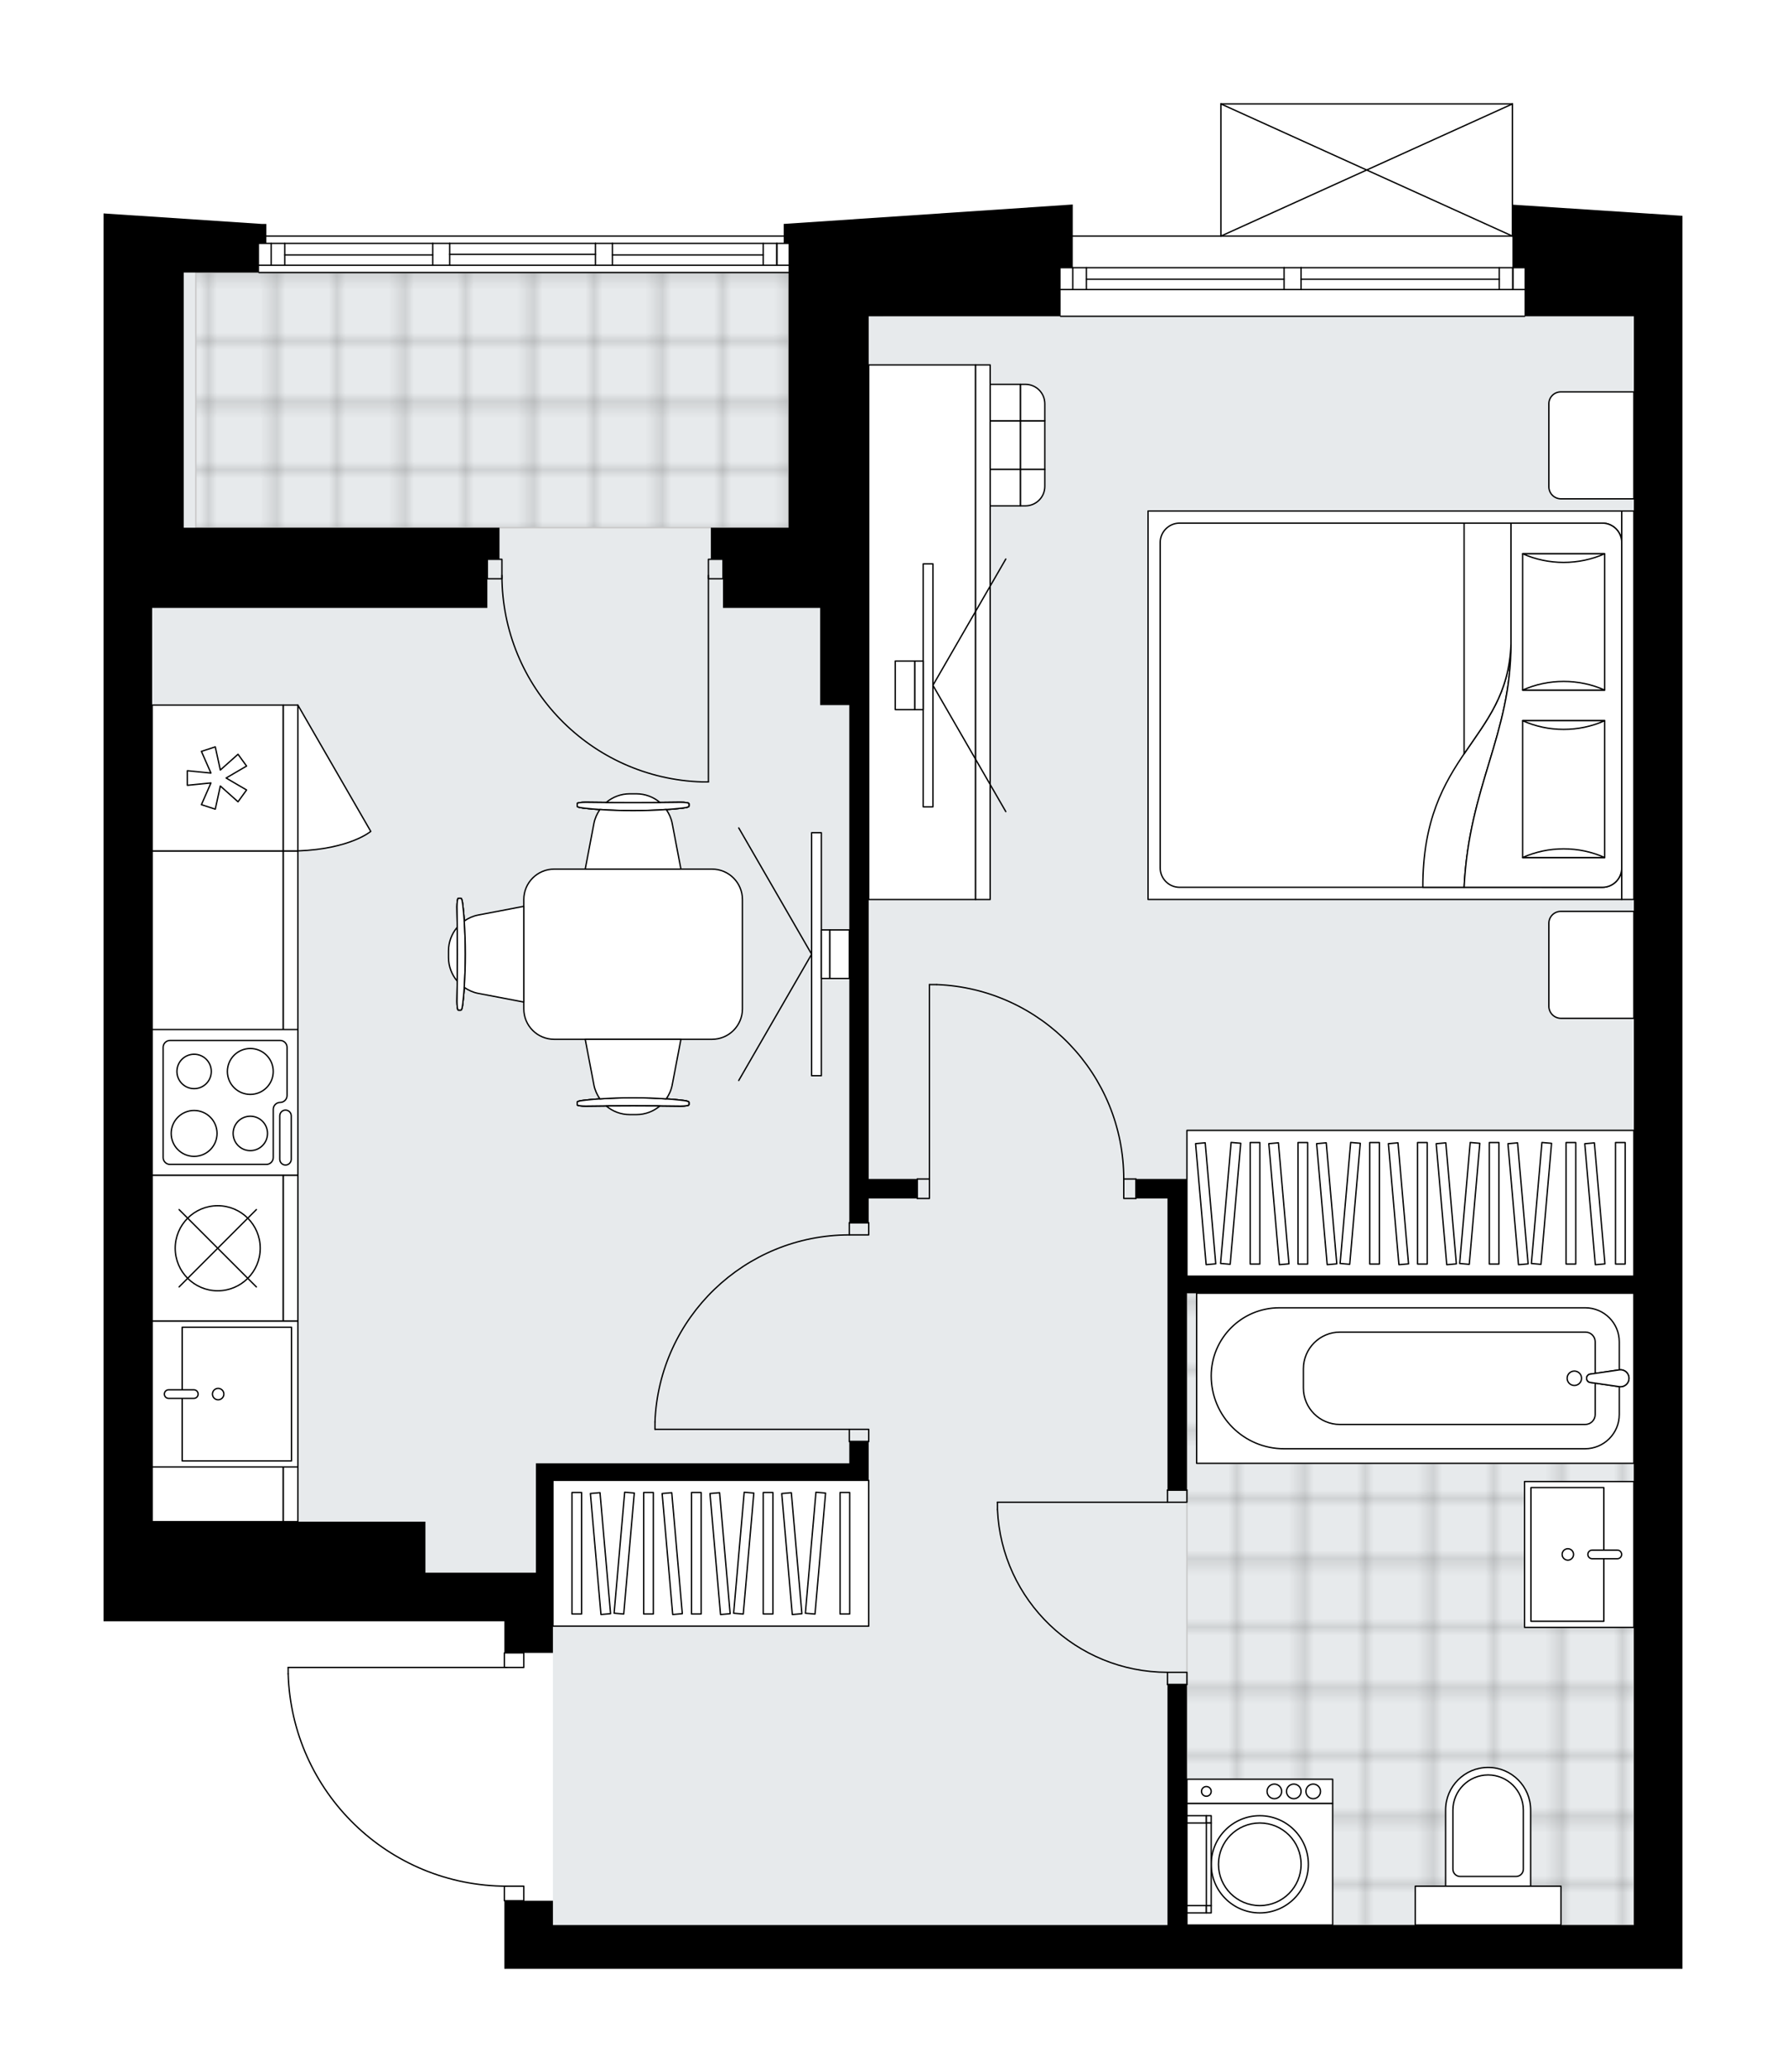
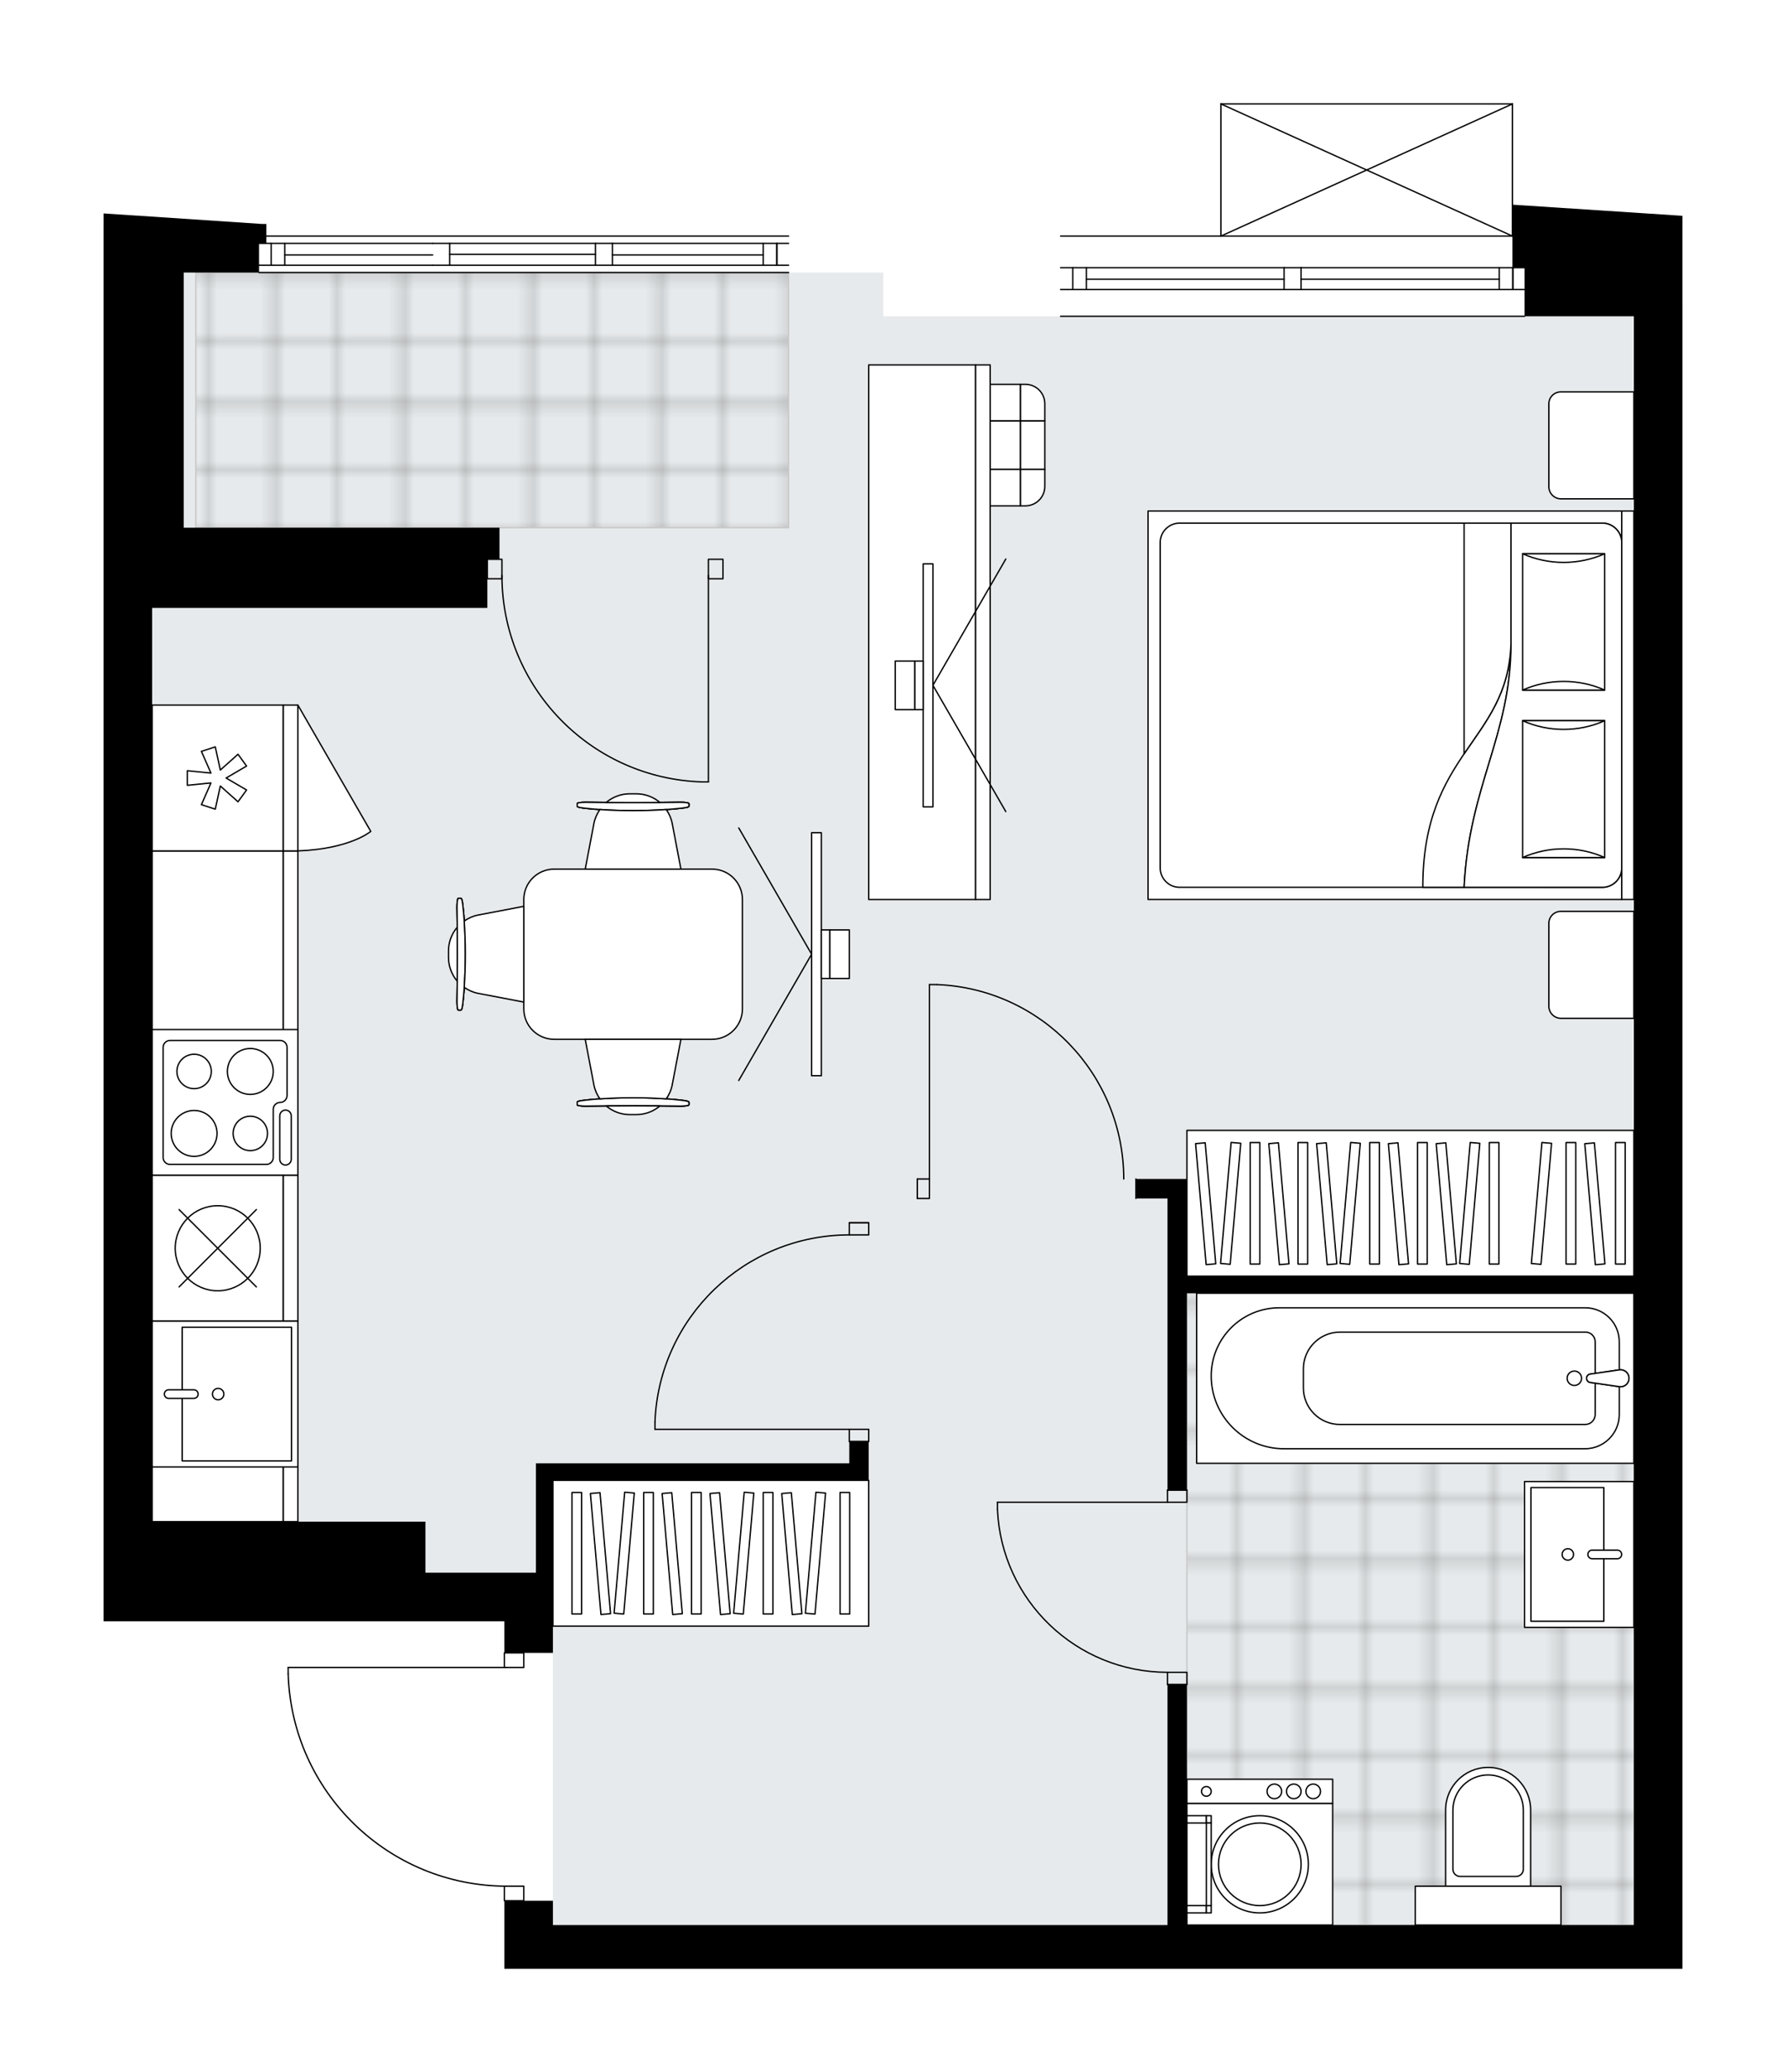
<svg xmlns="http://www.w3.org/2000/svg" xmlns:xlink="http://www.w3.org/1999/xlink" height="2000px" id="Layer_1" style="enable-background:new 0 0 1724.68 2000;" version="1.1" viewBox="0 0 1724.68 2000" width="1724.68px" x="0px" y="0px" xml:space="preserve">
  <style type="text/css">
	.st0{fill:none;}
	.st1{opacity:0.25;fill:none;stroke:#070606;stroke-width:0.4;stroke-miterlimit:10;}
	.st2{fill:#FFFFFF;}
	.st3{fill:#E7EAEC;}
	.st4{fill:url(#SVGID_1_);stroke:#C8C8C8;stroke-width:1.3;stroke-miterlimit:10;}
	
		.st5{fill:url(#SVGID_00000023997232942594355080000015100971666240182973_);stroke:#C8C8C8;stroke-width:1.3;stroke-miterlimit:10;}
	.st6{fill:none;stroke:#000000;stroke-width:1.3;stroke-linecap:round;stroke-linejoin:round;stroke-miterlimit:10;}
	.st7{fill:#FFFFFF;stroke:#000000;stroke-width:1.3;stroke-linecap:round;stroke-linejoin:round;stroke-miterlimit:10;}
	.st8{font-family:'Arial-BoldMT','Arial'; font-weight:bold;}
	.st9{font-size:122.942px;}
	.st10{font-size:104.027px;}
	.st11{font-family: 'ArialMT','Arial';}
	.st12{font-size:40px;}
</style>
  <pattern height="14.57" id="New_Pattern_Swatch_2" patternUnits="userSpaceOnUse" style="overflow:visible;" viewBox="7.49 -22.06 14.57 14.57" width="14.57" x="-137.53" y="-0.36">
    <g>
      <rect class="st0" height="14.57" width="14.57" x="7.49" y="-22.06" />
      <g>
        <rect class="st1" height="7.29" width="7.29" x="14.77" y="-7.49" />
      </g>
      <g>
        <rect class="st1" height="7.29" width="7.29" x="0.2" y="-7.49" />
      </g>
      <g>
        <rect class="st1" height="7.29" width="7.29" x="22.06" y="-14.77" />
      </g>
      <g>
        <rect class="st1" height="7.29" width="7.29" x="7.49" y="-14.77" />
        <rect class="st1" height="7.29" width="7.29" x="14.77" y="-22.06" />
      </g>
      <g>
        <rect class="st1" height="7.29" width="7.29" x="0.2" y="-22.06" />
      </g>
      <g>
        <rect class="st1" height="7.29" width="7.29" x="22.06" y="-29.35" />
      </g>
      <g>
        <rect class="st1" height="7.29" width="7.29" x="7.49" y="-29.35" />
      </g>
    </g>
  </pattern>
  <path class="st2" d="M1624.67,216.15v29.91h0v42.75h0V1603.6v0v254.5v42.22H810.74h-323.7v-42.22v-22.81  c-0.36,0-0.65-0.29-0.65-0.65v-13.46c-54.29-0.76-105.52-21.93-144.55-59.82c-39.75-38.6-62.55-90.35-64.19-145.74  c0,0,0-0.01,0-0.01c0,0,0-0.01,0-0.01v-6.15c0-0.36,0.29-0.65,0.65-0.65h208.09v-13.42c0-0.36,0.29-0.65,0.65-0.65v-29.84h-76.23  H146.92h-46.91V680.59v-93.83h0V305.29h0v-46.91h0v-42.22h0.01V206l152.47,10.15h4.69v11.08h499.62v-11.08l279.13-18.77v18.77v11.08  h142.43V100.33c0,0,0-0.01,0-0.01c0-0.04,0.02-0.07,0.02-0.11c0.01-0.05,0.01-0.1,0.03-0.14c0,0,0,0,0-0.01  c0.01-0.02,0.03-0.04,0.04-0.06c0.03-0.05,0.06-0.1,0.1-0.14c0.03-0.03,0.06-0.04,0.09-0.06c0.04-0.03,0.07-0.06,0.12-0.07  c0.04-0.02,0.09-0.02,0.14-0.03c0.03-0.01,0.07-0.02,0.1-0.02h281.48c0.03,0,0.06,0.01,0.09,0.02c0.05,0.01,0.1,0.01,0.14,0.03  c0.04,0.02,0.08,0.05,0.12,0.07c0.03,0.02,0.07,0.04,0.09,0.06c0.04,0.04,0.07,0.09,0.1,0.14c0.01,0.02,0.03,0.04,0.04,0.06  c0,0,0,0,0,0.01c0.02,0.04,0.02,0.09,0.03,0.14c0.01,0.04,0.02,0.07,0.02,0.11c0,0,0,0.01,0,0.01v97.26l163.54,10.72L1624.67,216.15  L1624.67,216.15z" id="background" />
  <g id="floor">
    <polygon class="st3" points="852.96,305.29 852.96,263.07 123.47,263.07 123.47,305.29 123.47,1517.98 533.95,1517.98    533.95,1858.1 1601.22,1858.1 1601.22,1517.98 1601.22,305.29  " />
    <pattern id="SVGID_1_" patternTransform="matrix(0 8.275 -8.275 0 -50506.449 52792.797)" xlink:href="#New_Pattern_Swatch_2">
	</pattern>
    <rect class="st4" height="246.29" width="572.34" x="189.14" y="263.07" />
    <pattern id="SVGID_00000126300102235514358220000017126056352727365793_" patternTransform="matrix(0 8.275 -8.275 0 -50506.449 52792.797)" xlink:href="#New_Pattern_Swatch_2">
	</pattern>
    <rect height="609.87" style="fill:url(#SVGID_00000126300102235514358220000017126056352727365793_);stroke:#C8C8C8;stroke-width:1.3;stroke-miterlimit:10;" width="431.6" x="1146.17" y="1248.24" />
    <g id="LWPOLYLINE_00000166647770726911612030000001745820495924199327_">
      <rect class="st6" height="11.73" width="18.77" x="1127.4" y="1438.23" />
    </g>
    <g id="LWPOLYLINE_00000060028238686443783390000008203854895168650624_">
      <rect class="st6" height="11.73" width="18.77" x="1127.4" y="1614.16" />
    </g>
    <g id="LINE_00000053540574101536743870000002517711319019160739_">
      <line class="st6" x1="1127.4" x2="1146.17" y1="1438.23" y2="1438.23" />
    </g>
    <g id="LINE_00000047023019767944671760000017815794692899183800_">
      <line class="st6" x1="1127.4" x2="1146.17" y1="1625.88" y2="1625.88" />
    </g>
    <g id="LINE_00000093892782677335428480000007508729719037187500_">
      <line class="st6" x1="1127.4" x2="963.21" y1="1449.96" y2="1449.96" />
    </g>
    <g id="ARC_00000052821628403695462320000012783809436296407223_">
      <path class="st6" d="M1127.4,1614.16c-87.95-0.06-160.29-69.3-164.2-157.16" />
    </g>
    <g id="LINE_00000136374533247615674360000017210539453099412921_">
      <line class="st6" x1="963.21" x2="963.21" y1="1449.96" y2="1457" />
    </g>
    <g id="LWPOLYLINE_00000124161590127474412310000013277622207895653276_">
      <rect class="st6" height="18.77" width="11.73" x="885.8" y="1137.99" />
    </g>
    <g id="LWPOLYLINE_00000091729674894940543700000000708210661398310325_">
-       <rect class="st6" height="18.77" width="11.73" x="1085.18" y="1137.99" />
-     </g>
+       </g>
    <g id="LINE_00000029047529697462064520000004235705655717855106_">
      <line class="st6" x1="885.8" x2="885.8" y1="1137.99" y2="1156.76" />
    </g>
    <g id="LINE_00000075147387974139750180000012089032984155973506_">
      <line class="st6" x1="1096.91" x2="1096.91" y1="1137.99" y2="1156.76" />
    </g>
    <g id="LINE_00000152254224773716688240000000227950842335256707_">
      <line class="st6" x1="897.53" x2="897.53" y1="1137.99" y2="950.34" />
    </g>
    <g id="LINE_00000174584661892747704650000007671928018758387377_">
      <line class="st6" x1="904.56" x2="897.53" y1="950.34" y2="950.34" />
    </g>
    <g id="ARC_00000180344411069499443420000012591423231993061022_">
      <path class="st6" d="M904.56,950.34c100.83,3.91,180.56,86.75,180.61,187.65" />
    </g>
    <g id="LWPOLYLINE_00000111883364020888212680000005237001448576617142_">
      <rect class="st6" height="11.73" width="18.77" x="820.12" y="1379.59" />
    </g>
    <g id="LWPOLYLINE_00000023995596497061648310000012595864943957921193_">
      <rect class="st6" height="11.73" width="18.77" x="820.12" y="1180.21" />
    </g>
    <g id="LINE_00000046310898411000604140000003752049710229487544_">
      <line class="st6" x1="820.12" x2="838.89" y1="1391.32" y2="1391.32" />
    </g>
    <g id="LINE_00000000208833858242536710000003667758268812796054_">
      <line class="st6" x1="820.12" x2="838.89" y1="1180.21" y2="1180.21" />
    </g>
    <g id="LINE_00000117670455867126703480000011282604443693094320_">
      <line class="st6" x1="820.12" x2="632.47" y1="1379.59" y2="1379.59" />
    </g>
    <g id="LINE_00000090985842509205845640000007350278320203584949_">
      <line class="st6" x1="632.47" x2="632.47" y1="1372.56" y2="1379.59" />
    </g>
    <g id="ARC_00000040553022698961525860000001521415495777245112_">
      <path class="st6" d="M632.47,1372.56c3.91-100.83,86.75-180.56,187.65-180.61" />
    </g>
    <g id="LWPOLYLINE_00000116944377320512411520000017524309210457843892_">
      <rect class="st6" height="14.07" width="18.77" x="487.04" y="1820.57" />
    </g>
    <g id="LWPOLYLINE_00000035490467983612485240000016539948707884647308_">
      <rect class="st6" height="14.07" width="18.77" x="487.04" y="1595.39" />
    </g>
    <g id="LWPOLYLINE_00000137827811642390625140000007297499061863490723_">
      <path class="st6" d="M278.3,1615.61c3.38,114.16,96.9,204.95,211.11,204.96" />
    </g>
    <g id="LINE_00000111192549013833506460000000128682225819201700_">
      <line class="st6" x1="489.41" x2="278.3" y1="1609.47" y2="1609.47" />
    </g>
    <g id="LINE_00000028310221378228622870000005542375269783390118_">
      <line class="st6" x1="278.3" x2="278.3" y1="1609.47" y2="1615.61" />
    </g>
    <g id="LWPOLYLINE_00000119829907369582150930000008008537392979908480_">
      <rect class="st6" height="18.77" width="14.07" x="470.62" y="539.85" />
    </g>
    <g id="LWPOLYLINE_00000126310247049961960550000010065295560946372798_">
      <rect class="st6" height="18.77" width="14.07" x="684.07" y="539.85" />
    </g>
    <g id="LWPOLYLINE_00000136408057969476914100000006673129597908570524_">
      <path class="st6" d="M678.27,754.72c-107.82-3.19-193.57-91.51-193.57-199.38" />
    </g>
    <g id="LINE_00000124882579498127071630000016964095270511837858_">
      <line class="st6" x1="684.07" x2="684.07" y1="555.34" y2="754.72" />
    </g>
    <g id="LINE_00000145036387220102226310000009614151498763217846_">
      <line class="st6" x1="684.07" x2="678.27" y1="754.72" y2="754.72" />
    </g>
    <g id="LINE_00000155125339295291244130000016269711336205300650_">
      <line class="st6" x1="1472.21" x2="1024.19" y1="305.29" y2="305.29" />
    </g>
    <g id="LINE_00000039108158831304655050000016941511701103877776_">
      <line class="st6" x1="1024.19" x2="1239.99" y1="258.37" y2="258.37" />
    </g>
    <g id="LINE_00000180348420733313606300000018108412422395319713_">
      <line class="st6" x1="1256.41" x2="1472.21" y1="258.37" y2="258.37" />
    </g>
    <g id="LINE_00000036946871422909757440000000743433030717609620_">
      <line class="st6" x1="1460.9" x2="1460.9" y1="279.49" y2="258.37" />
    </g>
    <g id="LINE_00000065037160425247257410000009363288581533730738_">
      <line class="st6" x1="1035.92" x2="1035.92" y1="279.49" y2="258.37" />
    </g>
    <g id="LINE_00000017514313513490925370000011977122283492760742_">
      <line class="st6" x1="1024.19" x2="1239.99" y1="279.49" y2="279.49" />
    </g>
    <g id="LINE_00000005266429074743896790000013205627041041359262_">
      <line class="st6" x1="1256.41" x2="1472.21" y1="279.49" y2="279.49" />
    </g>
    <g id="LINE_00000049207626064543000090000011910024372647699896_">
      <line class="st6" x1="1256.41" x2="1447.77" y1="269.52" y2="269.52" />
    </g>
    <g id="LINE_00000115496747699062384170000010970212858889672627_">
      <line class="st6" x1="1049.06" x2="1239.99" y1="269.52" y2="269.52" />
    </g>
    <g id="LINE_00000155107970703086362580000008529252903020530875_">
      <line class="st6" x1="1049.06" x2="1049.06" y1="258.37" y2="279.49" />
    </g>
    <g id="LINE_00000107579384693826742840000013071382381744214439_">
      <line class="st6" x1="1460.9" x2="1460.9" y1="279.49" y2="258.37" />
    </g>
    <g id="LINE_00000098215621923921674310000014491062975657495209_">
      <line class="st6" x1="1447.77" x2="1447.77" y1="258.37" y2="279.49" />
    </g>
    <g id="LINE_00000147902837003308974130000003239083767188908953_">
      <line class="st6" x1="1239.99" x2="1239.99" y1="279.49" y2="258.37" />
    </g>
    <g id="LINE_00000101095352486594335560000018094926326583587257_">
      <line class="st6" x1="1239.99" x2="1256.41" y1="258.37" y2="258.37" />
    </g>
    <g id="LINE_00000062170502707744633140000016007218795424932514_">
      <line class="st6" x1="1256.41" x2="1256.41" y1="258.37" y2="279.49" />
    </g>
    <g id="LINE_00000048502028104612966230000013013665475822854537_">
      <line class="st6" x1="1256.41" x2="1239.99" y1="279.49" y2="279.49" />
    </g>
    <g id="LINE_00000021113437868166291160000012754038040314801547_">
      <line class="st6" x1="1024.19" x2="1472.21" y1="227.88" y2="227.88" />
    </g>
    <g id="LINE_00000044171956905507679040000001051940459757011636_">
      <line class="st6" x1="761.48" x2="250.13" y1="263.07" y2="263.07" />
    </g>
    <g id="LINE_00000069386292686000681940000010839255593320521645_">
      <line class="st6" x1="750.17" x2="750.17" y1="256.03" y2="234.92" />
    </g>
    <g id="LINE_00000018237056868891995730000007263365978093124778_">
      <line class="st6" x1="261.86" x2="261.86" y1="256.03" y2="234.92" />
    </g>
    <g id="LINE_00000054944090148908230780000017864792036464698551_">
      <line class="st6" x1="591.42" x2="737.04" y1="246.06" y2="246.06" />
    </g>
    <g id="LINE_00000004544307307863754770000006244749910418552960_">
      <line class="st6" x1="274.99" x2="417.84" y1="246.06" y2="246.06" />
    </g>
    <g id="LINE_00000065049554538490081350000009527056707437442210_">
      <line class="st6" x1="274.99" x2="274.99" y1="234.92" y2="256.03" />
    </g>
    <g id="LINE_00000087407336979181822470000016626639024094109089_">
      <line class="st6" x1="750.17" x2="750.17" y1="256.03" y2="234.92" />
    </g>
    <g id="LINE_00000083804779698610758550000017855612441223793543_">
      <line class="st6" x1="737.04" x2="737.04" y1="234.92" y2="256.03" />
    </g>
    <g id="LINE_00000000203817501272561490000015646906389912712632_">
      <line class="st6" x1="575" x2="575" y1="256.03" y2="234.92" />
    </g>
    <g id="LINE_00000052081893468062376350000017062157823594938558_">
      <line class="st6" x1="575" x2="591.42" y1="234.92" y2="234.92" />
    </g>
    <g id="LINE_00000020372524392751405890000009447607997100023225_">
      <line class="st6" x1="591.42" x2="591.42" y1="234.92" y2="256.03" />
    </g>
    <g id="LINE_00000041993442383921402040000003525190792811288229_">
      <line class="st6" x1="591.42" x2="575" y1="256.03" y2="256.03" />
    </g>
    <g id="LINE_00000041260262800954218790000015244492293100999610_">
      <line class="st6" x1="250.13" x2="761.48" y1="227.88" y2="227.88" />
    </g>
    <g id="LINE_00000017513593953110989430000015494097244080479656_">
-       <line class="st6" x1="417.84" x2="417.84" y1="256.03" y2="234.92" />
-     </g>
+       </g>
    <g id="LINE_00000050646905446430373460000011606139060891014565_">
      <line class="st6" x1="417.84" x2="434.26" y1="234.92" y2="234.92" />
    </g>
    <g id="LINE_00000179648492270273383900000008729829693804592574_">
      <line class="st6" x1="434.26" x2="434.26" y1="234.92" y2="256.03" />
    </g>
    <g id="LINE_00000080202822370216768280000003331140001206744739_">
      <line class="st6" x1="434.26" x2="417.84" y1="256.03" y2="256.03" />
    </g>
    <g id="LINE_00000086688161639200155660000007200550265754803353_">
      <line class="st6" x1="434.26" x2="575" y1="245.47" y2="245.47" />
    </g>
    <g id="LWPOLYLINE_00000122703225037875070620000006622501007306913417_">
      <line class="st6" x1="417.84" x2="250.13" y1="256.03" y2="256.03" />
    </g>
    <g id="LWPOLYLINE_00000005953341101491479960000011227246649691238323_">
      <line class="st6" x1="434.26" x2="575" y1="256.03" y2="256.03" />
    </g>
    <g id="LWPOLYLINE_00000075121573423550569350000009837762570985075078_">
      <line class="st6" x1="591.42" x2="761.48" y1="256.03" y2="256.03" />
    </g>
    <g id="LWPOLYLINE_00000036946636470460879000000002020692380363592878_">
      <line class="st6" x1="417.84" x2="250.13" y1="234.92" y2="234.92" />
    </g>
    <g id="LWPOLYLINE_00000102521558802610197320000010422593286397659286_">
      <line class="st6" x1="434.26" x2="575" y1="234.92" y2="234.92" />
    </g>
    <g id="LWPOLYLINE_00000079461674215644112290000007904761816989492099_">
      <line class="st6" x1="591.42" x2="761.48" y1="234.92" y2="234.92" />
    </g>
    <g id="LINE_00000135662395852787638470000006318659754365713305_">
      <line class="st6" x1="1179.01" x2="1460.48" y1="100.32" y2="100.32" />
    </g>
    <g id="LINE_00000124153389337796888820000003412928777828235153_">
      <line class="st6" x1="1460.48" x2="1460.48" y1="100.32" y2="227.88" />
    </g>
    <g id="LINE_00000024693904997521592020000002514460880538455431_">
      <line class="st6" x1="1179.01" x2="1179.01" y1="227.88" y2="100.32" />
    </g>
    <g id="LWPOLYLINE_00000013184410718028362180000000928201775077370773_">
      <line class="st6" x1="1460.48" x2="1179.01" y1="227.88" y2="100.32" />
    </g>
    <g id="LWPOLYLINE_00000080169553321541655660000000587948859085951658_">
      <line class="st6" x1="1179.01" x2="1460.48" y1="227.88" y2="100.32" />
    </g>
    <g>
-       <polygon points="698.15,586.76 761.48,586.76 791.97,586.76 791.97,680.59 820.12,680.59 820.12,1180.21 838.89,1180.21     838.89,1156.76 885.8,1156.76 885.8,1137.99 838.89,1137.99 838.89,680.59 838.89,586.76 838.89,305.29 1024.19,305.29     1024.19,258.37 1035.92,258.37 1035.92,216.15 1035.92,197.39 756.79,216.15 756.79,234.92 761.48,234.92 761.48,258.37     761.48,509.36 698.15,509.36 686.42,509.36 686.42,539.85 698.15,539.85   " />
      <polygon points="1624.67,288.81 1624.67,246.06 1624.67,246.06 1624.67,216.15 1624.68,216.15 1624.68,208.31 1460.48,197.55     1460.48,216.15 1460.48,216.15 1460.48,258.37 1472.21,258.37 1472.21,305.29 1577.76,305.29 1577.76,1231.82 1146.17,1231.82     1146.17,1137.99 1127.4,1137.99 1096.91,1137.99 1096.91,1156.76 1127.4,1156.76 1127.4,1438.23 1146.17,1438.23 1146.17,1248.24     1577.76,1248.24 1577.76,1603.6 1577.76,1603.6 1577.76,1858.1 1146.17,1858.1 1146.17,1625.88 1127.4,1625.88 1127.4,1858.1     810.74,1858.1 533.95,1858.1 533.95,1834.65 487.04,1834.65 487.04,1858.1 487.04,1900.32 810.74,1900.32 1624.68,1900.32     1624.68,1858.1 1624.68,1603.6 1624.68,1603.6 1624.68,288.81   " />
      <path d="M487.04,1595.39h46.91v-30.49v-46.91v-89.13h304.93v-16.42v-21.11h-18.77v21.11H533.95h-16.42v105.55H410.81v-49.26    H146.92V680.59v-93.83h30.49h293.21v-46.91h11.73v-30.49h-11.73H177.42V291.6h0v-28.54h72.72v-28.15h7.04v-18.77h-4.69L100.01,206    v10.15H100v42.22h0v46.91h0v281.48h0v93.83v884.31h46.91h263.88h76.23V1595.39z M250.13,216.15L250.13,216.15l-72.72,0v0H250.13z" />
    </g>
  </g>
  <g id="mebel">
    <g>
      <path class="st7" d="M1495.67,389.78v79.97c0,6.48,5.25,11.73,11.73,11.73h70.37V378.27h-70.59    C1500.82,378.27,1495.67,383.42,1495.67,389.78z" />
      <path class="st7" d="M1495.67,891.21v79.97c0,6.48,5.25,11.73,11.73,11.73h70.37V879.7h-70.59    C1500.82,879.7,1495.67,884.86,1495.67,891.21z" />
      <g>
        <rect class="st7" height="11.73" transform="matrix(-1.836970e-16 1 -1 -1.836970e-16 2252.596 -891.204)" width="374.98" x="1384.41" y="674.83" />
        <rect class="st7" height="457.4" transform="matrix(-1.836970e-16 1 -1 -1.836970e-16 2018.032 -656.64)" width="374.98" x="1149.84" y="452" />
        <path class="st7" d="M1566.04,523.7v314c0,10.36-8.4,18.77-18.77,18.77h-408.14c-10.36,0-18.77-8.4-18.77-18.77v-314     c0-10.36,8.4-18.77,18.77-18.77h408.14C1557.63,504.93,1566.04,513.33,1566.04,523.7z" />
        <path class="st7" d="M1413.85,856.46c4.8-98.08,45.22-146.68,45.25-234.99c-3.2,94.49-85.31,104.58-85.13,234.99L1413.85,856.46z     " />
        <g>
          <path class="st7" d="M1413.85,856.46c4.8-98.08,45.22-146.68,45.25-234.99l0-116.53h88.17c10.36,0,18.77,8.4,18.77,18.77v314      c0,10.36-8.4,18.77-18.77,18.77L1413.85,856.46L1413.85,856.46z" />
        </g>
        <rect class="st7" height="79.21" transform="matrix(-1.836970e-16 1 -1 -1.836970e-16 2110.26 -909.693)" width="131.59" x="1444.18" y="560.68" />
        <path class="st7" d="M1470.37,666.08c24.88-11.14,54.33-11.14,79.21,0H1470.37z" />
        <path class="st7" d="M1549.58,534.49c-24.88,11.14-54.33,11.14-79.21,0H1549.58z" />
        <rect class="st7" height="79.21" transform="matrix(-1.836970e-16 1 -1 -1.836970e-16 2271.66 -748.294)" width="132.1" x="1443.93" y="722.08" />
        <path class="st7" d="M1470.37,827.73c24.88-11.19,54.33-11.19,79.21,0H1470.37z" />
        <path class="st7" d="M1549.58,695.63c-24.88,11.19-54.33,11.19-79.21,0L1549.58,695.63z" />
        <g>
          <path class="st7" d="M1459.1,621.47V504.93h-45.25V727.6C1435.2,696.05,1457.46,669.78,1459.1,621.47z" />
        </g>
      </g>
    </g>
    <g>
      <rect class="st7" height="304.93" transform="matrix(1.428815e-10 -1 1 1.428815e-10 -812.8 2185.64)" width="140.74" x="616.05" y="1346.75" />
      <g>
        <rect class="st7" height="9.32" transform="matrix(1.354677e-10 -1 1 1.354677e-10 -942.244 2056.196)" width="117.28" x="498.33" y="1494.56" />
        <rect class="st7" height="9.32" transform="matrix(1.347625e-10 -1 1 1.347625e-10 -872.971 2125.47)" width="117.28" x="567.61" y="1494.56" />
        <rect class="st7" height="9.32" transform="matrix(1.347625e-10 -1 1 1.347625e-10 -826.788 2171.652)" width="117.28" x="613.79" y="1494.56" />
        <rect class="st7" height="9.32" transform="matrix(1.339942e-10 -1 1 1.339942e-10 -757.514 2240.926)" width="117.28" x="683.06" y="1494.56" />
        <rect class="st7" height="9.32" transform="matrix(0.087 -0.996 0.996 0.087 -942.926 1969.417)" width="117.28" x="544.52" y="1494.56" />
        <rect class="st7" height="9.32" transform="matrix(0.087 -0.996 0.996 0.087 -837.532 2084.434)" width="117.28" x="659.97" y="1494.56" />
        <rect class="st7" height="9.32" transform="matrix(-0.087 -0.996 0.996 -0.087 -862.892 2207.745)" width="117.28" x="521.43" y="1494.56" />
        <rect class="st7" height="9.32" transform="matrix(-0.087 -0.996 0.996 -0.087 -787.58 2276.755)" width="117.28" x="590.7" y="1494.56" />
        <rect class="st7" height="9.32" transform="matrix(-0.087 -0.996 0.996 -0.087 -737.373 2322.762)" width="117.28" x="636.88" y="1494.56" />
        <rect class="st7" height="9.32" transform="matrix(0.087 -0.996 0.996 0.087 -774.295 2153.445)" width="117.28" x="729.25" y="1494.56" />
        <rect class="st7" height="9.32" transform="matrix(-0.087 -0.996 0.996 -0.087 -662.061 2391.773)" width="117.28" x="706.16" y="1494.56" />
        <rect class="st7" height="9.32" transform="matrix(1.347625e-10 -1 1 1.347625e-10 -683.356 2315.084)" width="117.28" x="757.22" y="1494.56" />
      </g>
    </g>
    <g>
      <rect class="st7" height="431.6" transform="matrix(1.439542e-10 -1 1 1.439542e-10 200.518 2523.412)" width="140.74" x="1291.6" y="945.65" />
      <g>
        <rect class="st7" height="9.32" transform="matrix(1.347625e-10 -1 1 1.347625e-10 50.456 2373.35)" width="117.28" x="1153.26" y="1156.79" />
        <rect class="st7" height="9.32" transform="matrix(1.347625e-10 -1 1 1.347625e-10 96.638 2419.533)" width="117.28" x="1199.44" y="1156.79" />
        <rect class="st7" height="9.32" transform="matrix(1.347625e-10 -1 1 1.347625e-10 165.912 2488.807)" width="117.28" x="1268.72" y="1156.79" />
        <rect class="st7" height="9.32" transform="matrix(1.347465e-10 -1 1 1.347465e-10 212.095 2534.99)" width="117.28" x="1314.9" y="1156.79" />
        <rect class="st7" height="9.32" transform="matrix(1.347625e-10 -1 1 1.347625e-10 281.369 2604.263)" width="117.28" x="1384.18" y="1156.79" />
        <rect class="st7" height="9.32" transform="matrix(0.087 -0.996 0.996 0.087 -71.828 2244.508)" width="117.28" x="1130.17" y="1156.79" />
        <rect class="st7" height="9.32" transform="matrix(0.087 -0.996 0.996 0.087 33.566 2359.526)" width="117.28" x="1245.63" y="1156.79" />
        <rect class="st7" height="9.32" transform="matrix(0.087 -0.996 0.996 0.087 138.96 2474.543)" width="117.28" x="1361.08" y="1156.79" />
        <rect class="st7" height="9.32" transform="matrix(-0.087 -0.996 0.996 -0.087 185.604 2492.969)" width="117.28" x="1176.35" y="1156.79" />
        <rect class="st7" height="9.32" transform="matrix(-0.087 -0.996 0.996 -0.087 235.811 2538.976)" width="117.28" x="1222.54" y="1156.79" />
        <rect class="st7" height="9.32" transform="matrix(-0.087 -0.996 0.996 -0.087 311.123 2607.986)" width="117.28" x="1291.81" y="1156.79" />
        <rect class="st7" height="9.32" transform="matrix(-0.087 -0.996 0.996 -0.087 361.33 2653.993)" width="117.28" x="1337.99" y="1156.79" />
        <rect class="st7" height="9.32" transform="matrix(0.087 -0.996 0.996 0.087 202.196 2543.553)" width="117.28" x="1430.36" y="1156.79" />
-         <rect class="st7" height="9.32" transform="matrix(-0.087 -0.996 0.996 -0.087 436.642 2723.003)" width="117.28" x="1407.27" y="1156.79" />
        <rect class="st7" height="9.32" transform="matrix(-0.087 -0.996 0.996 -0.087 108.76 2422.555)" width="117.28" x="1105.67" y="1156.79" />
        <rect class="st7" height="9.32" transform="matrix(1.347625e-10 -1 1 1.347625e-10 355.527 2678.421)" width="117.28" x="1458.33" y="1156.79" />
        <rect class="st7" height="9.32" transform="matrix(1.347625e-10 -1 1 1.347625e-10 403.265 2726.159)" width="117.28" x="1506.07" y="1156.79" />
        <rect class="st7" height="9.32" transform="matrix(-0.087 -0.996 0.996 -0.087 517.263 2796.879)" width="117.28" x="1481.42" y="1156.79" />
      </g>
    </g>
    <g>
      <rect class="st7" height="126.66" transform="matrix(9.765139e-12 -1 1 9.765139e-12 -934.774 1355.283)" width="647.4" x="-113.44" y="1081.7" />
      <rect class="st7" height="14.07" transform="matrix(9.765139e-12 -1 1 9.765139e-12 -864.405 1425.653)" width="647.4" x="-43.07" y="1137.99" />
    </g>
    <g>
      <path class="st7" d="M687.59,1003.15H535.13c-16.19,0-29.32-13.13-29.32-29.32V868.21c0-16.19,13.13-29.32,29.32-29.32h152.47    c16.19,0,29.32,13.13,29.32,29.32v105.62C716.91,990.02,703.79,1003.15,687.59,1003.15z" />
      <g>
        <g id="LINE_00000108303678276768469470000002967009357310725039_">
          <path class="st7" d="M660.1,779.81c-28.39,3.57-69.15,3.57-97.54,0c-3.28-0.41-5.18-1.03-5.18-1.68v-0.16v-2.32      c0-0.7,3.68-1.26,8.21-1.26c30.41,0.48,61.07,0.48,91.48,0c4.53,0,8.21,0.57,8.21,1.26v2.32v0.16      C665.28,778.78,663.38,779.4,660.1,779.81z" />
        </g>
        <g id="LINE_00000016771225079280501700000008850175441833694896_">
          <path class="st7" d="M660.1,779.81c-28.39,3.57-69.15,3.57-97.54,0c-3.28-0.41-5.18-1.03-5.18-1.68v-0.16v-2.32      c0-0.7,3.68-1.26,8.21-1.26c30.41,0.48,61.07,0.48,91.48,0c4.53,0,8.21,0.57,8.21,1.26v2.32v0.16      C665.28,778.78,663.38,779.4,660.1,779.81z" />
        </g>
        <g id="LINE_00000111175829332399746910000013104155324125805953_">
          <path class="st7" d="M660.1,779.81c-28.39,3.57-69.15,3.57-97.54,0c-3.28-0.41-5.18-1.03-5.18-1.68v-0.16v-2.32      c0-0.7,3.68-1.26,8.21-1.26c30.41,0.48,61.07,0.48,91.48,0c4.53,0,8.21,0.57,8.21,1.26v2.32v0.16      C665.28,778.78,663.38,779.4,660.1,779.81z" />
        </g>
        <path class="st7" d="M637.25,774.54c-6.17-5.22-14.12-8.33-22.69-8.33h-6.47c-8.58,0-16.52,3.12-22.69,8.33     C602.69,774.69,619.97,774.69,637.25,774.54z" />
        <path class="st7" d="M657.54,838.89l-8.41-44.09c-0.95-4.98-3.02-9.48-5.78-13.43c-20.35,1.44-43.68,1.44-64.03,0     c-2.76,3.95-4.83,8.45-5.78,13.43l-8.41,44.09H657.54z" />
      </g>
      <g>
        <g id="LINE_00000103951373376272705620000001382507198840817074_">
          <path class="st7" d="M446.72,872.25c3.57,28.39,3.57,69.15,0,97.54c-0.41,3.28-1.03,5.18-1.68,5.18h-0.16h-2.32      c-0.7,0-1.26-3.68-1.26-8.21c0.48-30.41,0.48-61.07,0-91.48c0-4.53,0.57-8.21,1.26-8.21h2.32h0.16      C445.69,867.07,446.31,868.97,446.72,872.25z" />
        </g>
        <g id="LINE_00000113338903365640782880000010811621911211930285_">
          <path class="st7" d="M446.72,872.25c3.57,28.39,3.57,69.15,0,97.54c-0.41,3.28-1.03,5.18-1.68,5.18h-0.16h-2.32      c-0.7,0-1.26-3.68-1.26-8.21c0.48-30.41,0.48-61.07,0-91.48c0-4.53,0.57-8.21,1.26-8.21h2.32h0.16      C445.69,867.07,446.31,868.97,446.72,872.25z" />
        </g>
        <g id="LINE_00000083050940810467678760000012570208270575861385_">
          <path class="st7" d="M446.72,872.25c3.57,28.39,3.57,69.15,0,97.54c-0.41,3.28-1.03,5.18-1.68,5.18h-0.16h-2.32      c-0.7,0-1.26-3.68-1.26-8.21c0.48-30.41,0.48-61.07,0-91.48c0-4.53,0.57-8.21,1.26-8.21h2.32h0.16      C445.69,867.07,446.31,868.97,446.72,872.25z" />
        </g>
        <path class="st7" d="M441.46,895.09c-5.22,6.17-8.33,14.12-8.33,22.69v6.47c0,8.58,3.12,16.52,8.33,22.69     C441.61,929.66,441.61,912.38,441.46,895.09z" />
        <path class="st7" d="M505.81,874.81l-44.09,8.41c-4.98,0.95-9.48,3.02-13.43,5.78c1.44,20.35,1.44,43.68,0,64.03     c3.95,2.76,8.45,4.83,13.43,5.78l44.09,8.41V874.81z" />
      </g>
      <g>
        <g id="LINE_00000109031970766850088760000003933166624864866211_">
          <path class="st7" d="M562.56,1062.23c28.39-3.57,69.15-3.57,97.54,0c3.28,0.41,5.18,1.03,5.18,1.68v0.16v2.32      c0,0.7-3.68,1.26-8.21,1.26c-30.41-0.48-61.07-0.48-91.48,0c-4.53,0-8.21-0.57-8.21-1.26v-2.32v-0.16      C557.38,1063.26,559.28,1062.64,562.56,1062.23z" />
        </g>
        <g id="LINE_00000134248490305606154430000008735715125123197348_">
          <path class="st7" d="M562.56,1062.23c28.39-3.57,69.15-3.57,97.54,0c3.28,0.41,5.18,1.03,5.18,1.68v0.16v2.32      c0,0.7-3.68,1.26-8.21,1.26c-30.41-0.48-61.07-0.48-91.48,0c-4.53,0-8.21-0.57-8.21-1.26v-2.32v-0.16      C557.38,1063.26,559.28,1062.64,562.56,1062.23z" />
        </g>
        <g id="LINE_00000179617859233430913090000005090466265206574516_">
          <path class="st7" d="M562.56,1062.23c28.39-3.57,69.15-3.57,97.54,0c3.28,0.41,5.18,1.03,5.18,1.68v0.16v2.32      c0,0.7-3.68,1.26-8.21,1.26c-30.41-0.48-61.07-0.48-91.48,0c-4.53,0-8.21-0.57-8.21-1.26v-2.32v-0.16      C557.38,1063.26,559.28,1062.64,562.56,1062.23z" />
        </g>
        <path class="st7" d="M585.4,1067.5c6.17,5.22,14.12,8.33,22.69,8.33h6.47c8.58,0,16.52-3.12,22.69-8.33     C619.97,1067.34,602.69,1067.34,585.4,1067.5z" />
        <path class="st7" d="M565.12,1003.15l8.41,44.09c0.95,4.98,3.02,9.48,5.78,13.43c20.35-1.44,43.68-1.44,64.03,0     c2.76-3.95,4.83-8.45,5.78-13.43l8.41-44.09H565.12z" />
      </g>
    </g>
    <g>
      <rect class="st7" height="140.74" transform="matrix(4.491946e-11 -1 1 4.491946e-11 -846.807 1281.389)" width="140.74" x="146.92" y="993.73" />
      <path class="st7" d="M164.19,1123.91h93.04c3.67,0,6.65-2.98,6.65-6.65v-46.52c0-3.67,2.98-6.65,6.65-6.65l0,0    c3.67,0,6.65-2.98,6.65-6.65v-46.52c0-3.67-2.98-6.65-6.65-6.65H164.19c-3.67,0-6.65,2.98-6.65,6.65v106.34    C157.54,1120.94,160.52,1123.91,164.19,1123.91z" />
      <path class="st7" d="M281.24,1077.03v41.93c0,3.06-2.48,5.54-5.54,5.54l0,0c-3.06,0-5.54-2.48-5.54-5.54v-41.93    c0-3.06,2.48-5.54,5.54-5.54l0,0C278.76,1071.49,281.24,1073.97,281.24,1077.03z" />
      <circle class="st7" cx="187.45" cy="1094.01" r="22.15" />
      <circle class="st7" cx="241.72" cy="1034.19" r="22.15" />
      <circle class="st7" cx="241.72" cy="1094.01" r="16.61" />
      <circle class="st7" cx="187.45" cy="1034.19" r="16.61" />
    </g>
    <g>
      <rect class="st7" height="126.66" transform="matrix(4.491946e-11 -1 1 4.491946e-11 -994.583 1415.091)" width="140.74" x="139.88" y="1141.5" />
      <rect class="st7" height="14.07" transform="matrix(4.491946e-11 -1 1 4.491946e-11 -924.213 1485.46)" width="140.74" x="210.25" y="1197.8" />
      <circle class="st7" cx="210.25" cy="1204.84" r="41.05" />
      <line class="st7" x1="172.94" x2="247.57" y1="1167.52" y2="1242.16" />
      <line class="st7" x1="247.57" x2="172.94" y1="1167.52" y2="1242.16" />
    </g>
    <g>
      <rect class="st7" height="126.66" transform="matrix(4.491946e-11 -1 1 4.491946e-11 -540.706 961.214)" width="140.74" x="139.88" y="687.63" />
      <rect class="st7" height="14.07" transform="matrix(4.491946e-11 -1 1 4.491946e-11 -470.336 1031.583)" width="140.74" x="210.25" y="743.92" />
      <polygon class="st7" points="203.7,755.72 180.93,758 180.93,743.92 203.7,746.2 194.5,725.25 207.89,720.9 212.76,743.26     229.84,728.03 238.11,739.42 218.35,750.96 238.11,762.5 229.84,773.89 212.76,758.66 207.89,781.02 194.5,776.67   " />
      <path class="st7" d="M287.66,680.59l70.37,121.88c0,0-19.81,16.98-70.37,18.86V680.59z" />
    </g>
    <g>
      <rect class="st7" height="140.74" transform="matrix(4.491613e-11 -1 1 4.491613e-11 -1128.289 1562.871)" width="140.75" x="146.92" y="1275.21" />
      <rect class="st7" height="105.55" transform="matrix(4.492146e-11 -1 1 4.492146e-11 -1116.897 1574.312)" width="129.01" x="164.2" y="1292.83" />
      <path class="st7" d="M191.34,1345.6L191.34,1345.6c0,2.29-1.86,4.15-4.15,4.15h-24.32c-2.29,0-4.15-1.86-4.15-4.15l0,0    c0-2.29,1.86-4.15,4.15-4.15h24.32C189.48,1341.46,191.34,1343.31,191.34,1345.6z" />
      <circle class="st7" cx="210.66" cy="1345.6" r="5.51" />
    </g>
    <g>
      <rect class="st7" height="422.22" transform="matrix(-1.836970e-16 1 -1 -1.836970e-16 2696.99 -36.323)" width="164.2" x="1284.56" y="1119.23" />
      <g id="ARC_00000114789211119438979440000001308977000093970074_">
        <path class="st7" d="M1563.7,1322.23c0.78-0.11,1.58-0.11,2.36,0c4.47,0.65,7.57,4.81,6.92,9.28c-0.65,4.47-4.81,7.57-9.28,6.92     l-28.64-4.18c-1.32-0.39-2.36-1.43-2.75-2.75c-0.65-2.17,0.59-4.45,2.75-5.09L1563.7,1322.23z" />
      </g>
      <path class="st7" d="M1563.69,1365.28v-26.84l-28.63-4.18c-1.32-0.39-2.36-1.43-2.75-2.75c-0.65-2.17,0.59-4.45,2.75-5.09    l28.63-4.18v-27.08c0-18.14-14.7-32.84-32.84-32.84h-295.5c-36.3,0-65.73,29.43-65.73,65.73c0,38.84,31.48,70.32,70.32,70.32    h290.67C1548.88,1398.36,1563.69,1383.55,1563.69,1365.28z" />
      <path class="st7" d="M1540.4,1365.35v-30.32l-5.34-0.78c-1.32-0.39-2.36-1.43-2.75-2.75c-0.65-2.17,0.59-4.45,2.75-5.09l5.34-0.78    v-30.48c0-5.18-4.2-9.38-9.38-9.38h-236.97c-19.55,0-35.4,15.85-35.4,35.4v18.55c0,19.43,15.75,35.18,35.18,35.18h237.02    C1536.13,1374.9,1540.4,1370.63,1540.4,1365.35z" />
      <g id="ARC_00000014617530644571451380000002824552944856937344_">
        <path class="st7" d="M1563.7,1322.23c0.78-0.11,1.58-0.11,2.36,0c4.47,0.65,7.57,4.81,6.92,9.28c-0.65,4.47-4.81,7.57-9.28,6.92     l-28.64-4.18c-1.32-0.39-2.36-1.43-2.75-2.75c-0.65-2.17,0.59-4.45,2.75-5.09L1563.7,1322.23z" />
      </g>
      <circle class="st7" cx="1520.3" cy="1330.33" r="6.96" />
    </g>
    <g>
      <path class="st7" d="M1437.03,1705.95L1437.03,1705.95c22.67,0,41.05,18.38,41.05,41.05v73.58h-82.1V1747    C1395.98,1724.33,1414.36,1705.95,1437.03,1705.95z" />
      <rect class="st7" height="37.53" transform="matrix(-1 6.202702e-13 -6.202702e-13 -1 2874.052 3678.677)" width="140.74" x="1366.66" y="1820.57" />
      <path class="st7" d="M1437.03,1713.23L1437.03,1713.23c18.78,0,34.01,15.23,34.01,34.01v56.92c0,3.89-3.15,7.04-7.04,7.04h-53.95    c-3.89,0-7.04-3.15-7.04-7.04v-56.92C1403.01,1728.45,1418.24,1713.23,1437.03,1713.23z" />
    </g>
    <g>
      <rect class="st7" height="105.55" transform="matrix(-1.836970e-16 1 -1 -1.836970e-16 3025.38 -24.595)" width="140.75" x="1454.61" y="1447.62" />
      <rect class="st7" height="70.37" transform="matrix(-1.836970e-16 1 -1 -1.836970e-16 3013.939 -13.202)" width="129.01" x="1449.07" y="1465.18" />
      <path class="st7" d="M1533.34,1500.37L1533.34,1500.37c0-2.29,1.86-4.15,4.15-4.15h24.32c2.29,0,4.15,1.86,4.15,4.15l0,0    c0,2.29-1.86,4.15-4.15,4.15h-24.32C1535.2,1504.52,1533.34,1502.66,1533.34,1500.37z" />
      <circle class="st7" cx="1514.02" cy="1500.37" r="5.51" />
    </g>
    <g>
      <g>
        <rect class="st7" height="23.46" transform="matrix(-1 -4.523638e-11 4.523638e-11 -1 2433.071 3458.186)" width="140.74" x="1146.17" y="1717.36" />
        <rect class="st7" height="117.28" transform="matrix(-1 -4.523638e-11 4.523638e-11 -1 2433.071 3598.925)" width="140.74" x="1146.17" y="1740.82" />
        <g id="CIRCLE_00000137117998404452077310000007605398647037032320_">
          <circle class="st7" cx="1216.54" cy="1799.46" r="46.91" />
        </g>
        <g id="CIRCLE_00000054946668742460751980000002341856901266148540_">
          <circle class="st7" cx="1216.54" cy="1799.46" r="39.88" />
        </g>
        <g id="CIRCLE_00000172401912506934686220000004212916229756047502_">
          <circle class="st7" cx="1164.93" cy="1729.09" r="4.69" />
        </g>
        <g id="CIRCLE_00000024698670977564301040000002925653875345402520_">
          <circle class="st7" cx="1230.61" cy="1729.09" r="7.04" />
        </g>
        <g id="CIRCLE_00000068675989435197788470000001868770697873485973_">
          <circle class="st7" cx="1249.37" cy="1729.09" r="7.04" />
        </g>
        <g id="CIRCLE_00000104703699747825188320000003569165522845180850_">
          <circle class="st7" cx="1268.14" cy="1729.09" r="7.04" />
        </g>
      </g>
      <g>
        <rect class="st7" height="18.77" transform="matrix(9.409102e-11 -1 1 9.409102e-11 -687.308 2998.405)" width="7.04" x="1152.03" y="1833.47" />
        <rect class="st7" height="4.69" transform="matrix(9.409102e-11 -1 1 9.409102e-11 -675.58 3010.133)" width="7.04" x="1163.76" y="1840.51" />
        <rect class="st7" height="18.77" transform="matrix(8.116625e-11 -1 1 8.116625e-11 -600.519 2911.617)" width="7.04" x="1152.03" y="1746.69" />
        <rect class="st7" height="4.69" transform="matrix(8.116625e-11 -1 1 8.116625e-11 -588.791 2923.345)" width="7.04" x="1163.76" y="1753.72" />
        <rect class="st7" height="4.69" transform="matrix(-8.945396e-11 1 -1 -8.945396e-11 2966.739 632.186)" width="79.75" x="1127.4" y="1797.12" />
      </g>
    </g>
    <g>
      <g>
        <rect class="st7" height="46.91" transform="matrix(4.555917e-11 -1 1 4.555917e-11 532.427 1391.639)" width="46.91" x="938.58" y="406.15" />
        <rect class="st7" height="23.46" transform="matrix(4.365936e-11 -1 1 4.365936e-11 567.611 1426.824)" width="46.91" x="973.76" y="417.88" />
        <rect class="st7" height="23.46" transform="matrix(4.555917e-11 -1 1 4.555917e-11 497.242 1356.455)" width="46.91" x="903.39" y="417.88" />
        <rect class="st7" height="46.91" transform="matrix(-4.533992e-11 1 -1 -4.533992e-11 1350.591 -573.475)" width="35.18" x="944.44" y="365.1" />
        <path class="st7" d="M1008.95,406.15v-16.42c0-10.36-8.4-18.77-18.77-18.77h-4.69v35.18H1008.95z" />
        <path class="st7" d="M938.58,406.15v-35.18h-4.69c-10.36,0-18.77,8.4-18.77,18.77v16.42H938.58z" />
        <rect class="st7" height="46.91" transform="matrix(-4.451213e-11 1 -1 -4.451213e-11 1432.688 -491.378)" width="35.18" x="944.44" y="447.2" />
        <path class="st7" d="M1008.95,469.48v-16.42h-23.46v35.18h4.69C1000.54,488.25,1008.95,479.85,1008.95,469.48z" />
        <path class="st7" d="M938.58,488.25v-35.18h-23.46v16.42c0,10.36,8.4,18.77,18.77,18.77H938.58z" />
      </g>
      <g>
        <rect class="st7" height="103.21" transform="matrix(-1.842253e-10 1 -1 -1.842253e-10 1500.712 -280.27)" width="516.04" x="632.47" y="558.62" />
        <rect class="st7" height="14.07" transform="matrix(-1.069315e-10 1 -1 -1.069315e-10 1559.353 -338.911)" width="516.04" x="691.11" y="603.18" />
      </g>
      <g>
        <g>
          <g id="LINE_00000104685544826657644060000006703867791975599493_">
            <line class="st7" x1="900.89" x2="971.26" y1="661.49" y2="539.61" />
          </g>
          <g id="LINE_00000144332886428865944340000002490558021787071418_">
            <line class="st7" x1="900.89" x2="971.26" y1="661.49" y2="783.37" />
          </g>
        </g>
        <rect class="st7" height="234.56" transform="matrix(-1 -8.821045e-11 8.821045e-11 -1 1792.401 1322.983)" width="9.38" x="891.51" y="544.21" />
        <rect class="st7" height="46.91" width="8.21" x="883.3" y="638.04" />
        <rect class="st7" height="46.91" transform="matrix(-1 -9.305724e-11 9.305724e-11 -1 1747.834 1322.983)" width="18.77" x="864.53" y="638.04" />
      </g>
    </g>
    <g>
      <g>
        <g id="LINE_00000180342527108967514950000001220161230531695544_">
          <line class="st7" x1="783.76" x2="713.39" y1="921.02" y2="1042.9" />
        </g>
        <g id="LINE_00000031200954538380142650000015270097034812709018_">
          <line class="st7" x1="783.76" x2="713.39" y1="921.02" y2="799.14" />
        </g>
      </g>
      <rect class="st7" height="234.56" width="9.38" x="783.76" y="803.74" />
      <rect class="st7" height="46.91" transform="matrix(-1 -1.224647e-16 1.224647e-16 -1 1594.503 1842.038)" width="8.21" x="793.15" y="897.56" />
      <rect class="st7" height="46.91" width="18.77" x="801.36" y="897.56" />
    </g>
  </g>
</svg>